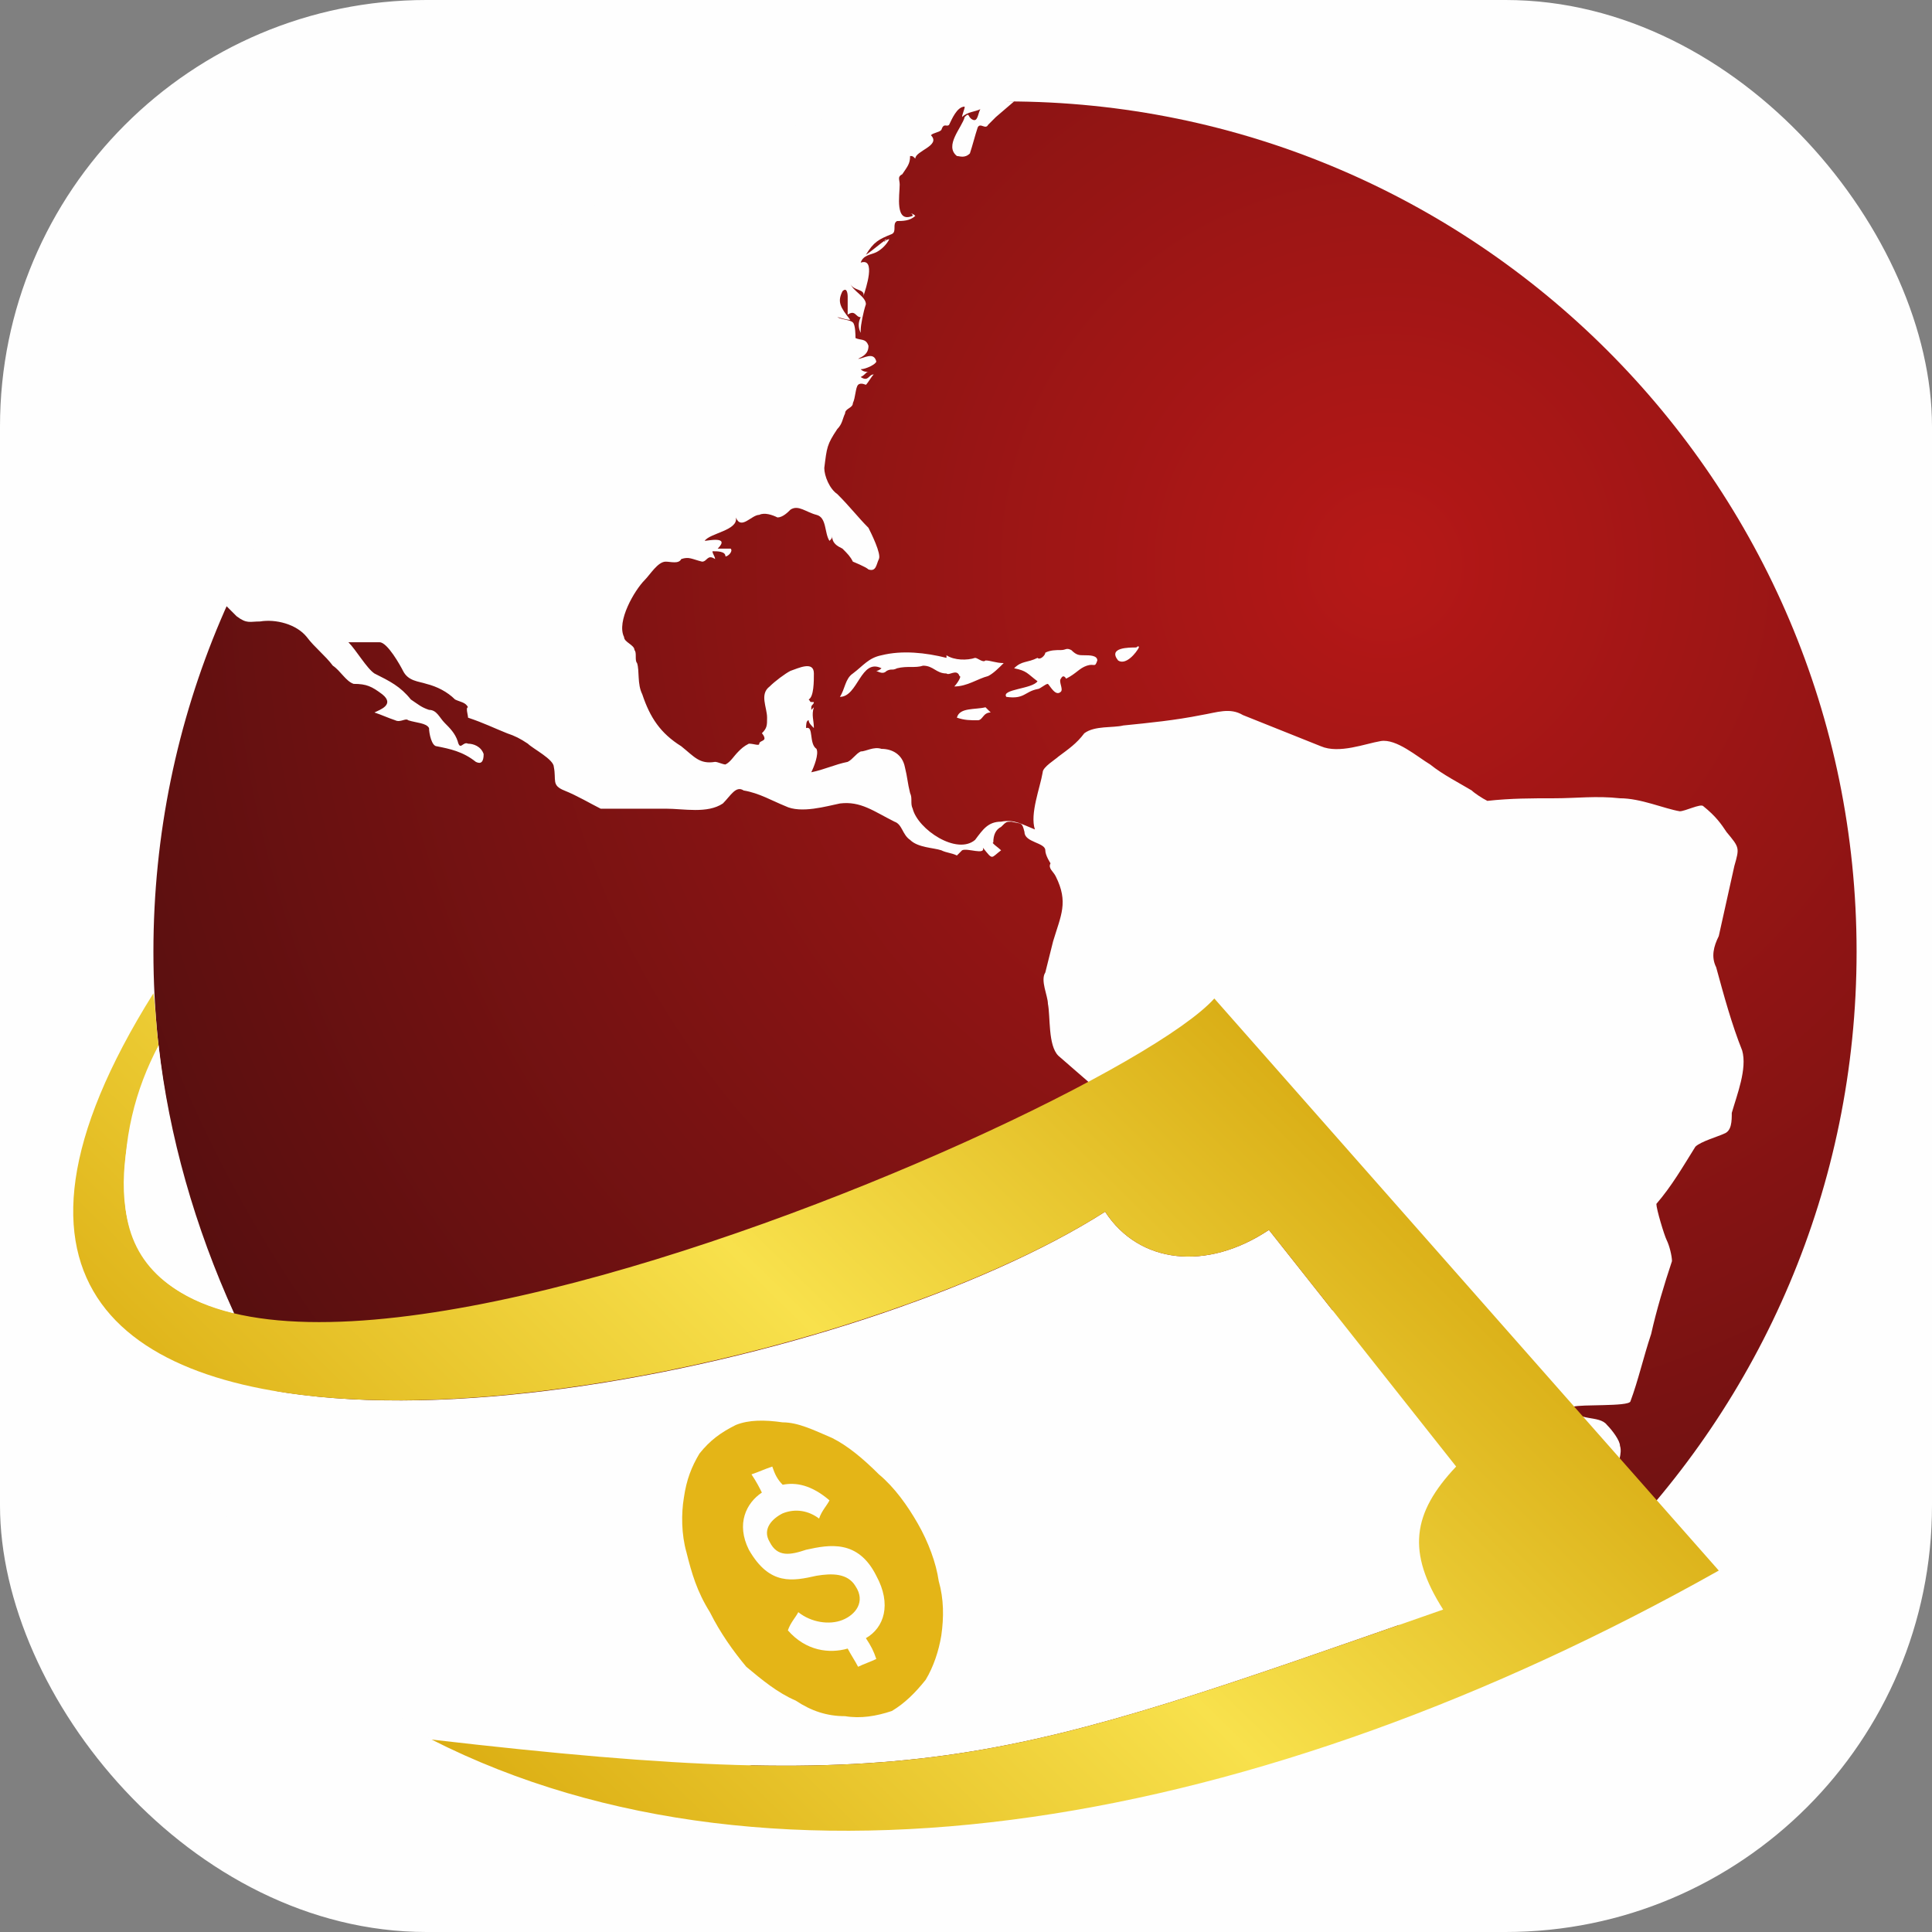
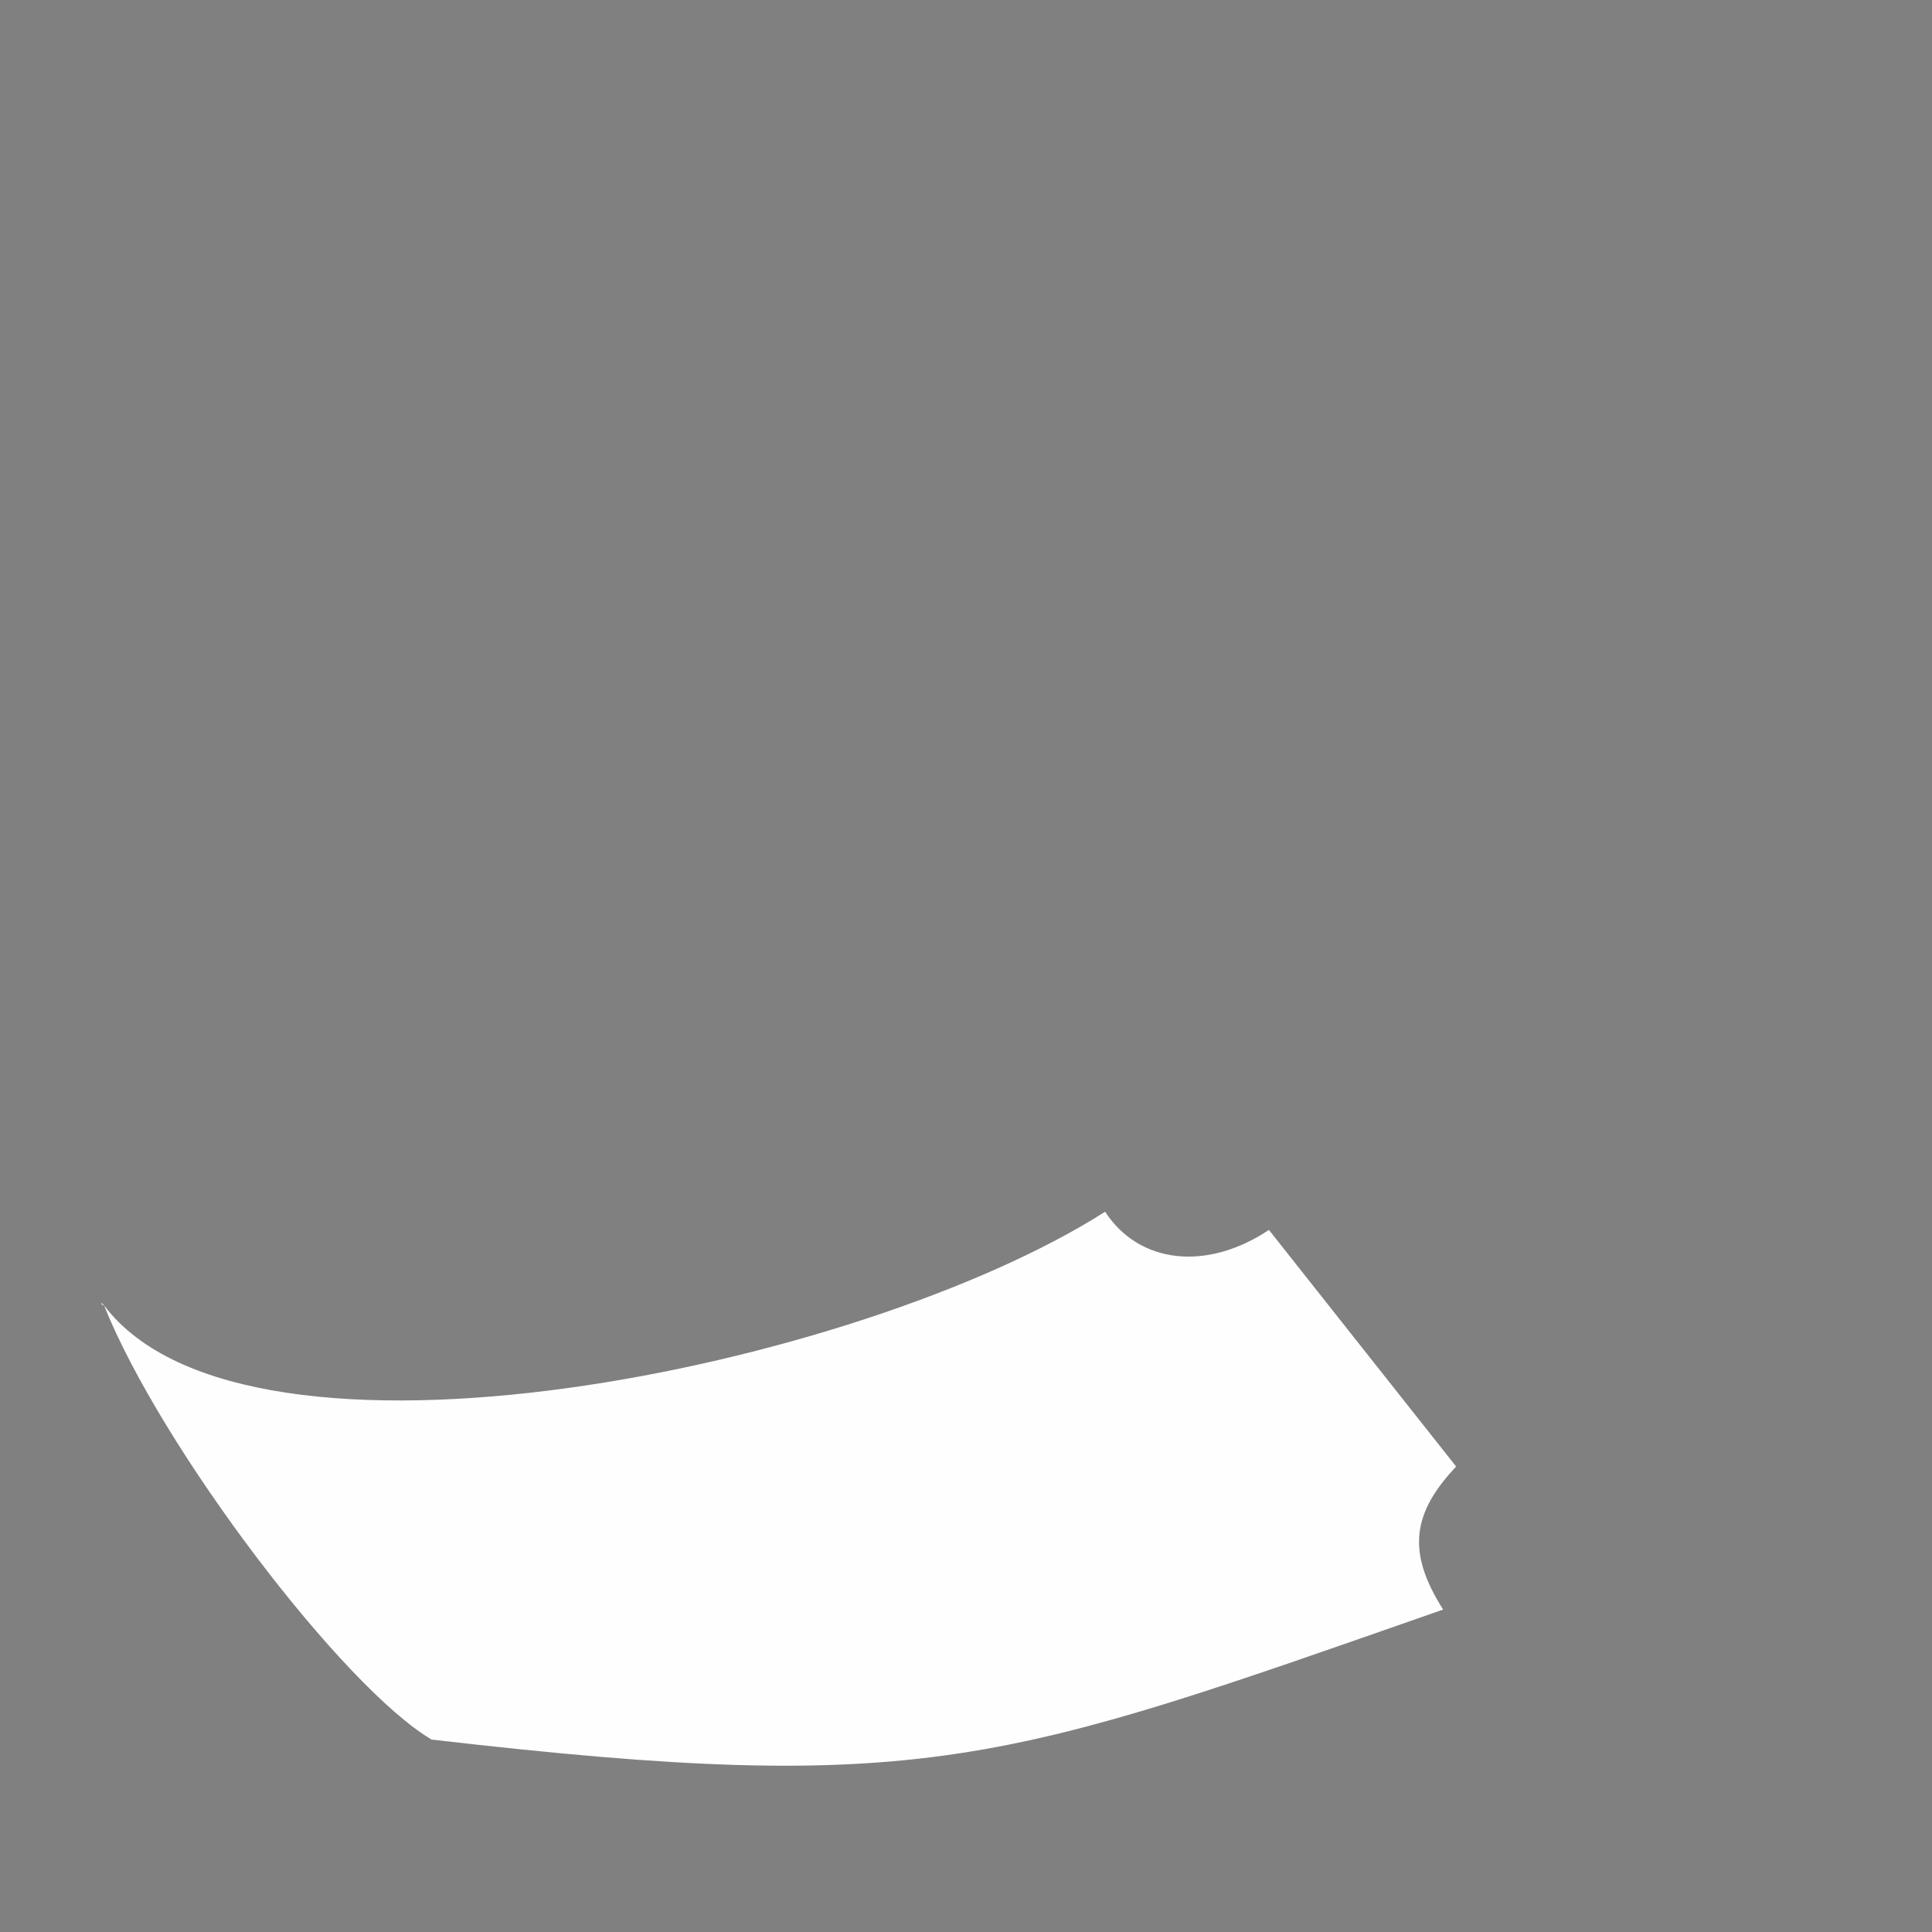
<svg xmlns="http://www.w3.org/2000/svg" xml:space="preserve" width="65px" height="65px" version="1.1" style="shape-rendering:geometricPrecision; text-rendering:geometricPrecision; image-rendering:optimizeQuality; fill-rule:evenodd; clip-rule:evenodd" viewBox="0 0 7.43 7.43">
  <rect x="0" y="0" width="7.43" height="7.43" fill="#808080" stroke="none" />
  <defs>
    <style type="text/css">
   
    .fil0 {fill:#FEFEFE}
    .fil3 {fill:#E4B517}
    .fil2 {fill:url(#id0)}
    .fil1 {fill:url(#id1)}
   
  </style>
    <linearGradient id="id0" gradientUnits="userSpaceOnUse" x1="1.7" y1="7.21" x2="5.19" y2="3.65">
      <stop offset="0" style="stop-opacity:1; stop-color:#D7A60A" />
      <stop offset="0.502" style="stop-opacity:1; stop-color:#F8E14C" />
      <stop offset="1" style="stop-opacity:1; stop-color:#D2A209" />
    </linearGradient>
    <radialGradient id="id1" gradientUnits="userSpaceOnUse" gradientTransform="matrix(1.515 -0 -0 1.515 -3 -1)" cx="5.5" cy="2.09" r="5.49" fx="5.5" fy="2.09">
      <stop offset="0" style="stop-opacity:1; stop-color:#B61817" />
      <stop offset="1" style="stop-opacity:1; stop-color:#210A0B" />
    </radialGradient>
  </defs>
  <g id="Layer_x0020_1">
-     <rect class="fil0" width="7.43" height="7.43" rx="1.64" ry="1.64" />
    <g id="_2039648410688">
-       <path class="fil1" d="M3.87 0.39c1.8,0 3.27,1.46 3.27,3.27 0,1.81 -1.47,3.28 -3.27,3.28 -1.81,0 -3.28,-1.47 -3.28,-3.28 0,-1.81 1.47,-3.27 3.28,-3.27z" />
-       <path class="fil0" d="M3.9 0.39l-0.07 0.06c-0.01,0.01 -0.02,0.02 -0.03,0.03 -0.01,0.02 -0.03,-0.01 -0.04,0.01 -0.01,0.03 -0.02,0.07 -0.03,0.1 -0.02,0.02 -0.04,0.01 -0.05,0.01 -0.05,-0.04 0.02,-0.11 0.03,-0.15 0.02,-0.02 0.01,0 0.03,0.01 0.02,0.01 0.02,-0.02 0.03,-0.04 -0.02,0.01 -0.05,0.01 -0.07,0.03 0,-0.01 0.01,-0.03 0.01,-0.04 -0.03,0 -0.05,0.05 -0.06,0.07 -0.01,0.01 -0.02,-0.01 -0.03,0.02 -0.01,0.01 -0.03,0.01 -0.04,0.02 0.04,0.04 -0.06,0.06 -0.06,0.09 -0.01,-0.01 -0.01,-0.01 -0.02,-0.01 0,0.03 -0.01,0.04 -0.03,0.07 -0.02,0.01 -0.01,0.02 -0.01,0.04 0,0.04 -0.02,0.15 0.05,0.12 0,-0.01 -0.01,-0.01 -0.01,-0.01 0.01,0 0.02,0.01 0.02,0.01 -0.02,0.02 -0.05,0.02 -0.07,0.02 -0.02,0.01 0,0.04 -0.02,0.05 -0.05,0.02 -0.07,0.03 -0.1,0.08 0.03,-0.02 0.05,-0.04 0.08,-0.06 -0.01,0 -0.01,0.01 -0.01,0.01 0,0 0.01,-0.01 0.02,-0.01 -0.01,0.02 -0.03,0.04 -0.05,0.05 -0.02,0.01 -0.05,0.01 -0.06,0.04 0.06,-0.02 0.02,0.1 0.01,0.13 0.01,-0.03 -0.04,-0.02 -0.05,-0.05 0.01,0.03 0.06,0.05 0.06,0.08 -0.01,0.03 -0.02,0.08 -0.02,0.1l0 0.01c-0.01,-0.02 -0.01,-0.04 0,-0.06 -0.02,0 -0.02,-0.03 -0.05,-0.01 0,-0.03 0,-0.05 0,-0.07 0,0 0,-0.04 -0.02,-0.02 -0.02,0.04 -0.01,0.06 0.03,0.11 -0.02,0 -0.04,-0.01 -0.05,-0.01 0.02,0.01 0.05,0.01 0.06,0.02 0.01,0.01 0.01,0.05 0.01,0.06 0.02,0.01 0.04,0 0.05,0.03 0,0.03 -0.02,0.04 -0.04,0.05 0.02,0 0.06,-0.03 0.07,0.01 0,0.01 -0.04,0.03 -0.06,0.03 0.01,0.01 0.02,0.01 0.03,0.01 -0.01,0 -0.01,0.01 -0.03,0.02 0.03,0.02 0.03,-0.01 0.05,-0.01 -0.01,0.01 -0.02,0.03 -0.03,0.04 0,0 -0.02,-0.01 -0.03,0 -0.01,0.01 -0.01,0.05 -0.02,0.07 0,0.02 -0.03,0.02 -0.03,0.04 -0.01,0.02 -0.01,0.04 -0.03,0.06 -0.04,0.06 -0.04,0.07 -0.05,0.15 0,0.03 0.02,0.08 0.05,0.1 0.05,0.05 0.08,0.09 0.12,0.13 0.01,0.02 0.05,0.1 0.04,0.12 -0.01,0.02 -0.01,0.05 -0.04,0.04 -0.01,-0.01 -0.06,-0.03 -0.06,-0.03 -0.01,-0.02 -0.02,-0.03 -0.04,-0.05 -0.02,-0.01 -0.04,-0.02 -0.04,-0.05 0,0.01 0,0.01 -0.01,0.02 -0.02,-0.03 -0.01,-0.09 -0.05,-0.1 -0.04,-0.01 -0.07,-0.04 -0.1,-0.02 -0.01,0.01 -0.03,0.03 -0.05,0.03 -0.02,-0.01 -0.05,-0.02 -0.07,-0.01 -0.03,0 -0.07,0.06 -0.09,0.01 0.01,0.05 -0.1,0.06 -0.12,0.09 0.01,0 0.1,-0.02 0.05,0.03 0.01,0 0.04,0 0.05,0 0.01,0.01 -0.01,0.03 -0.02,0.03 0,-0.02 -0.03,-0.02 -0.05,-0.02 0,0.01 0.01,0.02 0.01,0.03 -0.03,-0.02 -0.03,0.01 -0.05,0.01 -0.04,-0.01 -0.05,-0.02 -0.08,-0.01 -0.01,0.02 -0.04,0.01 -0.06,0.01 -0.03,0 -0.06,0.05 -0.08,0.07 -0.04,0.04 -0.11,0.16 -0.08,0.22 0,0.02 0.04,0.03 0.04,0.05 0.01,0.01 0,0.04 0.01,0.05 0.01,0.03 0,0.08 0.02,0.12 0.03,0.09 0.07,0.15 0.15,0.2 0.05,0.04 0.07,0.07 0.13,0.06 0.01,0 0.03,0.01 0.04,0.01 0.02,-0.01 0.03,-0.03 0.05,-0.05 0.01,-0.01 0.02,-0.02 0.04,-0.03 0.02,0 0.04,0.01 0.04,0 0,-0.01 0.02,-0.01 0.02,-0.02 0,-0.01 -0.01,-0.02 -0.01,-0.02 0.02,-0.02 0.02,-0.03 0.02,-0.06 0,-0.04 -0.03,-0.09 0.01,-0.12 0.02,-0.02 0.06,-0.05 0.08,-0.06 0.03,-0.01 0.09,-0.04 0.09,0.01 0,0.03 0,0.09 -0.02,0.1 0.01,0.01 0,0.01 0.02,0.01 0,0.01 -0.01,0.01 -0.01,0.02l0 0.01c0,0 0.01,-0.01 0.01,-0.01 -0.01,0.03 0,0.05 0,0.08 -0.01,-0.01 -0.02,-0.02 -0.02,-0.03 -0.01,0 -0.01,0.02 -0.01,0.03 0.03,-0.01 0.01,0.06 0.04,0.08 0.01,0.02 -0.01,0.07 -0.02,0.09 0.05,-0.01 0.09,-0.03 0.14,-0.04 0.02,-0.01 0.03,-0.03 0.05,-0.04 0.02,0 0.05,-0.02 0.08,-0.01 0.04,0 0.08,0.02 0.09,0.07 0.01,0.04 0.01,0.06 0.02,0.1 0.01,0.02 0,0.04 0.01,0.06 0.02,0.08 0.17,0.18 0.24,0.12 0.03,-0.04 0.05,-0.07 0.1,-0.07 0.05,-0.01 0.08,0.01 0.13,0.03 -0.02,-0.06 0.02,-0.16 0.03,-0.22 0,-0.02 0.05,-0.05 0.06,-0.06 0.04,-0.03 0.07,-0.05 0.1,-0.09 0.04,-0.03 0.11,-0.02 0.15,-0.03 0.1,-0.01 0.2,-0.02 0.3,-0.04 0.06,-0.01 0.11,-0.03 0.16,0 0.1,0.04 0.2,0.08 0.3,0.12 0.07,0.03 0.17,-0.01 0.23,-0.02 0.06,-0.01 0.14,0.06 0.19,0.09 0.05,0.04 0.11,0.07 0.16,0.1 0.01,0.01 0.04,0.03 0.06,0.04 0.09,-0.01 0.17,-0.01 0.26,-0.01 0.08,0 0.16,-0.01 0.25,0 0.08,0 0.17,0.04 0.23,0.05 0.02,0 0.08,-0.03 0.09,-0.02 0.05,0.04 0.07,0.07 0.09,0.1 0.05,0.06 0.05,0.06 0.03,0.13 -0.02,0.09 -0.04,0.18 -0.06,0.27 -0.02,0.04 -0.03,0.08 -0.01,0.12 0.03,0.11 0.06,0.22 0.1,0.32 0.02,0.07 -0.02,0.17 -0.04,0.24 0,0.03 0,0.07 -0.03,0.08 -0.02,0.01 -0.09,0.03 -0.11,0.05 -0.05,0.08 -0.09,0.15 -0.15,0.22 0,0.02 0.03,0.12 0.04,0.14 0.01,0.02 0.02,0.06 0.02,0.08 -0.03,0.09 -0.06,0.19 -0.08,0.28 -0.03,0.09 -0.05,0.18 -0.08,0.26 -0.01,0.02 -0.19,0.01 -0.22,0.02 0.01,0.06 0.1,0.03 0.13,0.07 0.02,0.02 0.05,0.06 0.05,0.08 0.01,0.03 -0.01,0.07 -0.01,0.09 -0.01,0.07 -0.06,0.08 -0.11,0.12 -0.05,0.03 -0.07,0.04 -0.14,0.05 0.03,0.03 0.04,0.05 0.04,0.08 0,0.03 0.02,0.05 0.01,0.07 -0.03,0.06 -0.07,0.06 -0.14,0.05 0.01,0.03 0.02,0.07 0.04,0.1 0.01,0.01 0.05,0.03 0.05,0.05 -0.16,0.13 -0.33,0.25 -0.52,0.36 -0.01,-0.03 -0.02,-0.07 -0.02,-0.1 -0.04,-0.16 -0.09,-0.31 -0.13,-0.46 -0.04,-0.2 -0.07,-0.4 -0.11,-0.59 -0.02,-0.12 -0.04,-0.24 -0.07,-0.36 -0.01,-0.05 -0.01,-0.11 -0.03,-0.16 -0.01,-0.04 -0.05,-0.08 -0.06,-0.12 -0.01,-0.03 -0.04,-0.09 -0.06,-0.11 -0.02,-0.02 -0.08,-0.02 -0.11,-0.03 -0.05,-0.01 -0.1,-0.02 -0.16,-0.04 -0.06,-0.01 -0.08,-0.03 -0.13,-0.07 -0.08,-0.08 -0.18,-0.16 -0.27,-0.23 -0.08,-0.07 -0.15,-0.13 -0.23,-0.2 -0.04,-0.04 -0.03,-0.15 -0.04,-0.2 0,-0.03 -0.03,-0.09 -0.01,-0.12 0.01,-0.04 0.02,-0.08 0.03,-0.12 0.03,-0.1 0.06,-0.15 0.01,-0.25 -0.01,-0.02 -0.03,-0.03 -0.02,-0.05 0,0 -0.02,-0.03 -0.02,-0.05 0,-0.03 -0.08,-0.03 -0.08,-0.07 -0.01,-0.04 -0.01,-0.03 -0.05,-0.04 -0.02,0 -0.02,0 -0.04,0.02 -0.02,0.01 -0.03,0.03 -0.03,0.06 -0.01,0 0.02,0.02 0.03,0.03 -0.04,0.03 -0.03,0.04 -0.07,-0.01 0.01,0.03 -0.06,0 -0.08,0.01 -0.01,0.01 -0.02,0.02 -0.02,0.02 -0.02,-0.01 -0.04,-0.01 -0.06,-0.02 -0.03,-0.01 -0.09,-0.01 -0.12,-0.04 -0.03,-0.02 -0.03,-0.06 -0.06,-0.07 -0.08,-0.04 -0.13,-0.08 -0.21,-0.07 -0.05,0.01 -0.15,0.04 -0.21,0.01 -0.05,-0.02 -0.1,-0.05 -0.16,-0.06 -0.03,-0.02 -0.05,0.02 -0.08,0.05 -0.06,0.04 -0.15,0.02 -0.22,0.02 -0.06,0 -0.12,0 -0.18,0 -0.02,0 -0.05,0 -0.07,0 -0.04,-0.02 -0.09,-0.05 -0.14,-0.07 -0.05,-0.02 -0.03,-0.04 -0.04,-0.09 0,-0.03 -0.08,-0.07 -0.1,-0.09 -0.03,-0.02 -0.05,-0.03 -0.08,-0.04 -0.05,-0.02 -0.09,-0.04 -0.15,-0.06 0,-0.01 -0.01,-0.04 0,-0.04 -0.01,-0.02 -0.03,-0.02 -0.05,-0.03 -0.03,-0.03 -0.07,-0.05 -0.11,-0.06 -0.03,-0.01 -0.07,-0.01 -0.09,-0.05 -0.01,-0.02 -0.06,-0.11 -0.09,-0.11 -0.03,0 -0.07,0 -0.12,0 0.03,0.03 0.07,0.1 0.1,0.12 0.06,0.03 0.1,0.05 0.14,0.1 0.03,0.02 0.04,0.03 0.07,0.04 0.03,0 0.04,0.03 0.06,0.05 0.02,0.02 0.04,0.04 0.05,0.07 0.01,0.04 0.02,0 0.04,0.01 0.02,0 0.05,0.01 0.06,0.04 0,0.03 -0.01,0.04 -0.03,0.03 -0.05,-0.04 -0.1,-0.05 -0.15,-0.06 -0.02,0 -0.03,-0.05 -0.03,-0.07 -0.01,-0.02 -0.05,-0.02 -0.08,-0.03 -0.01,-0.01 -0.03,0.01 -0.05,0 -0.03,-0.01 -0.05,-0.02 -0.08,-0.03 0.02,-0.01 0.08,-0.03 0.03,-0.07 -0.04,-0.03 -0.06,-0.04 -0.11,-0.04 -0.03,-0.01 -0.05,-0.05 -0.08,-0.07 -0.03,-0.04 -0.07,-0.07 -0.1,-0.11 -0.04,-0.05 -0.12,-0.07 -0.18,-0.06 -0.04,0 -0.05,0.01 -0.09,-0.02 -0.01,-0.01 -0.02,-0.02 -0.04,-0.04 0.51,-1.18 1.75,-1.98 3.03,-1.94zm-0.22 2.37c0.03,0.01 0.05,0.01 0.08,0.01 0.02,0 0.02,-0.03 0.05,-0.03 -0.01,-0.01 -0.01,-0.01 -0.02,-0.02 -0.04,0.01 -0.1,0 -0.11,0.04zm0.62 -0.22c0.03,0.02 0.07,-0.03 0.08,-0.05 0,-0.01 -0.01,0 -0.01,0 -0.03,0 -0.11,0 -0.07,0.05zm-0.5 0.06c0.02,-0.01 0.04,-0.03 0.06,-0.05 -0.03,0 -0.05,-0.01 -0.07,-0.01 -0.01,0.01 -0.03,-0.01 -0.04,-0.01 -0.03,0.01 -0.08,0.01 -0.11,-0.01 0,0 0,0.01 0,0.01 -0.08,-0.02 -0.17,-0.03 -0.25,-0.01 -0.05,0.01 -0.07,0.04 -0.11,0.07 -0.03,0.02 -0.03,0.06 -0.05,0.09 0.07,0 0.08,-0.15 0.16,-0.11 0,0 -0.01,0.01 -0.02,0.01 0.02,0.01 0.03,0.01 0.04,0 0.02,-0.01 0.02,0 0.04,-0.01 0.04,-0.01 0.07,0 0.1,-0.01 0.04,0 0.05,0.03 0.09,0.03 0.01,0.01 0.04,-0.02 0.05,0.01 0.01,0 -0.01,0.03 -0.02,0.04 0.05,0 0.09,-0.03 0.13,-0.04zm0.19 0.05c0.01,0 0.03,-0.02 0.04,-0.02 0.01,0.01 0.03,0.05 0.05,0.03 0.01,-0.01 -0.01,-0.04 0,-0.05 0.01,-0.02 0.02,0 0.02,0 0.04,-0.02 0.05,-0.04 0.08,-0.05 0.03,-0.01 0.03,0.01 0.04,-0.02 0,-0.02 -0.03,-0.02 -0.05,-0.02 -0.02,0 -0.03,0 -0.05,-0.02 -0.02,-0.01 -0.02,0 -0.04,0 -0.02,0 -0.04,0 -0.06,0.01 0,0.01 -0.02,0.03 -0.03,0.02 -0.04,0.02 -0.06,0.01 -0.09,0.04 0.05,0.01 0.05,0.02 0.09,0.05 -0.02,0.03 -0.14,0.03 -0.12,0.06 0.07,0.01 0.07,-0.02 0.12,-0.03z" />
+       <path class="fil1" d="M3.87 0.39z" />
      <path class="fil0" d="M0.39 5.01l0 0 0.01 0.01c0,0 -0.01,0 -0.01,-0.01zm0.01 0.01c0.22,0.55 0.92,1.47 1.26,1.67 1.9,0.22 2.2,0.09 3.89,-0.5 -0.14,-0.22 -0.12,-0.37 0.05,-0.55l-0.72 -0.91c-0.24,0.16 -0.5,0.13 -0.63,-0.07 -0.94,0.6 -3.3,1.09 -3.85,0.36z" />
-       <path class="fil2" d="M4.67 3.84l1.94 2.2c-1.76,0.99 -3.63,1.32 -4.95,0.65 1.9,0.22 2.2,0.09 3.89,-0.5 -0.14,-0.22 -0.12,-0.37 0.05,-0.55l-0.72 -0.91c-0.24,0.16 -0.5,0.13 -0.63,-0.07 -1.26,0.8 -5.07,1.41 -3.66,-0.84 0.01,0.07 0.01,0.13 0.02,0.2 -0.97,2.25 3.62,0.31 4.06,-0.18z" />
-       <path class="fil3" d="M2.83 5.48c0.05,-0.02 0.11,-0.02 0.18,-0.01 0.06,0 0.12,0.03 0.19,0.06 0.06,0.03 0.12,0.08 0.18,0.14 0.06,0.05 0.11,0.12 0.15,0.19 0.04,0.07 0.07,0.15 0.08,0.22 0.02,0.07 0.02,0.14 0.01,0.21 -0.01,0.06 -0.03,0.12 -0.06,0.17 -0.04,0.05 -0.08,0.09 -0.13,0.12 -0.06,0.02 -0.12,0.03 -0.18,0.02 -0.07,0 -0.13,-0.02 -0.19,-0.06 -0.07,-0.03 -0.13,-0.08 -0.19,-0.13 -0.05,-0.06 -0.1,-0.13 -0.14,-0.21 -0.05,-0.08 -0.07,-0.15 -0.09,-0.23 -0.02,-0.07 -0.02,-0.15 -0.01,-0.21 0.01,-0.07 0.03,-0.12 0.06,-0.17 0.04,-0.05 0.08,-0.08 0.14,-0.11z" />
      <path class="fil0" d="M3.19 5.77c-0.07,-0.06 -0.13,-0.07 -0.18,-0.06 -0.02,-0.02 -0.03,-0.04 -0.04,-0.07 -0.03,0.01 -0.05,0.02 -0.08,0.03 0.02,0.03 0.03,0.05 0.04,0.07 -0.06,0.04 -0.1,0.12 -0.05,0.22 0.08,0.14 0.17,0.12 0.26,0.1 0.06,-0.01 0.12,-0.01 0.15,0.04 0.04,0.06 0,0.11 -0.05,0.13 -0.05,0.02 -0.12,0.01 -0.17,-0.03 -0.01,0.02 -0.03,0.04 -0.04,0.07 0.07,0.08 0.16,0.09 0.23,0.07 0.01,0.02 0.03,0.05 0.04,0.07 0.02,-0.01 0.05,-0.02 0.07,-0.03 -0.01,-0.03 -0.02,-0.05 -0.04,-0.08 0.07,-0.04 0.1,-0.13 0.04,-0.24 -0.07,-0.14 -0.18,-0.12 -0.27,-0.1 -0.06,0.02 -0.11,0.03 -0.14,-0.03 -0.03,-0.05 0.01,-0.09 0.05,-0.11 0.05,-0.02 0.1,-0.01 0.14,0.02 0.01,-0.03 0.03,-0.05 0.04,-0.07z" />
-       <path class="fil0" d="M0.48 4.61c-0.01,-0.23 0.04,-0.42 0.13,-0.59 0.04,0.35 0.14,0.7 0.29,1.03 -0.28,-0.07 -0.41,-0.22 -0.42,-0.44z" />
    </g>
  </g>
</svg>